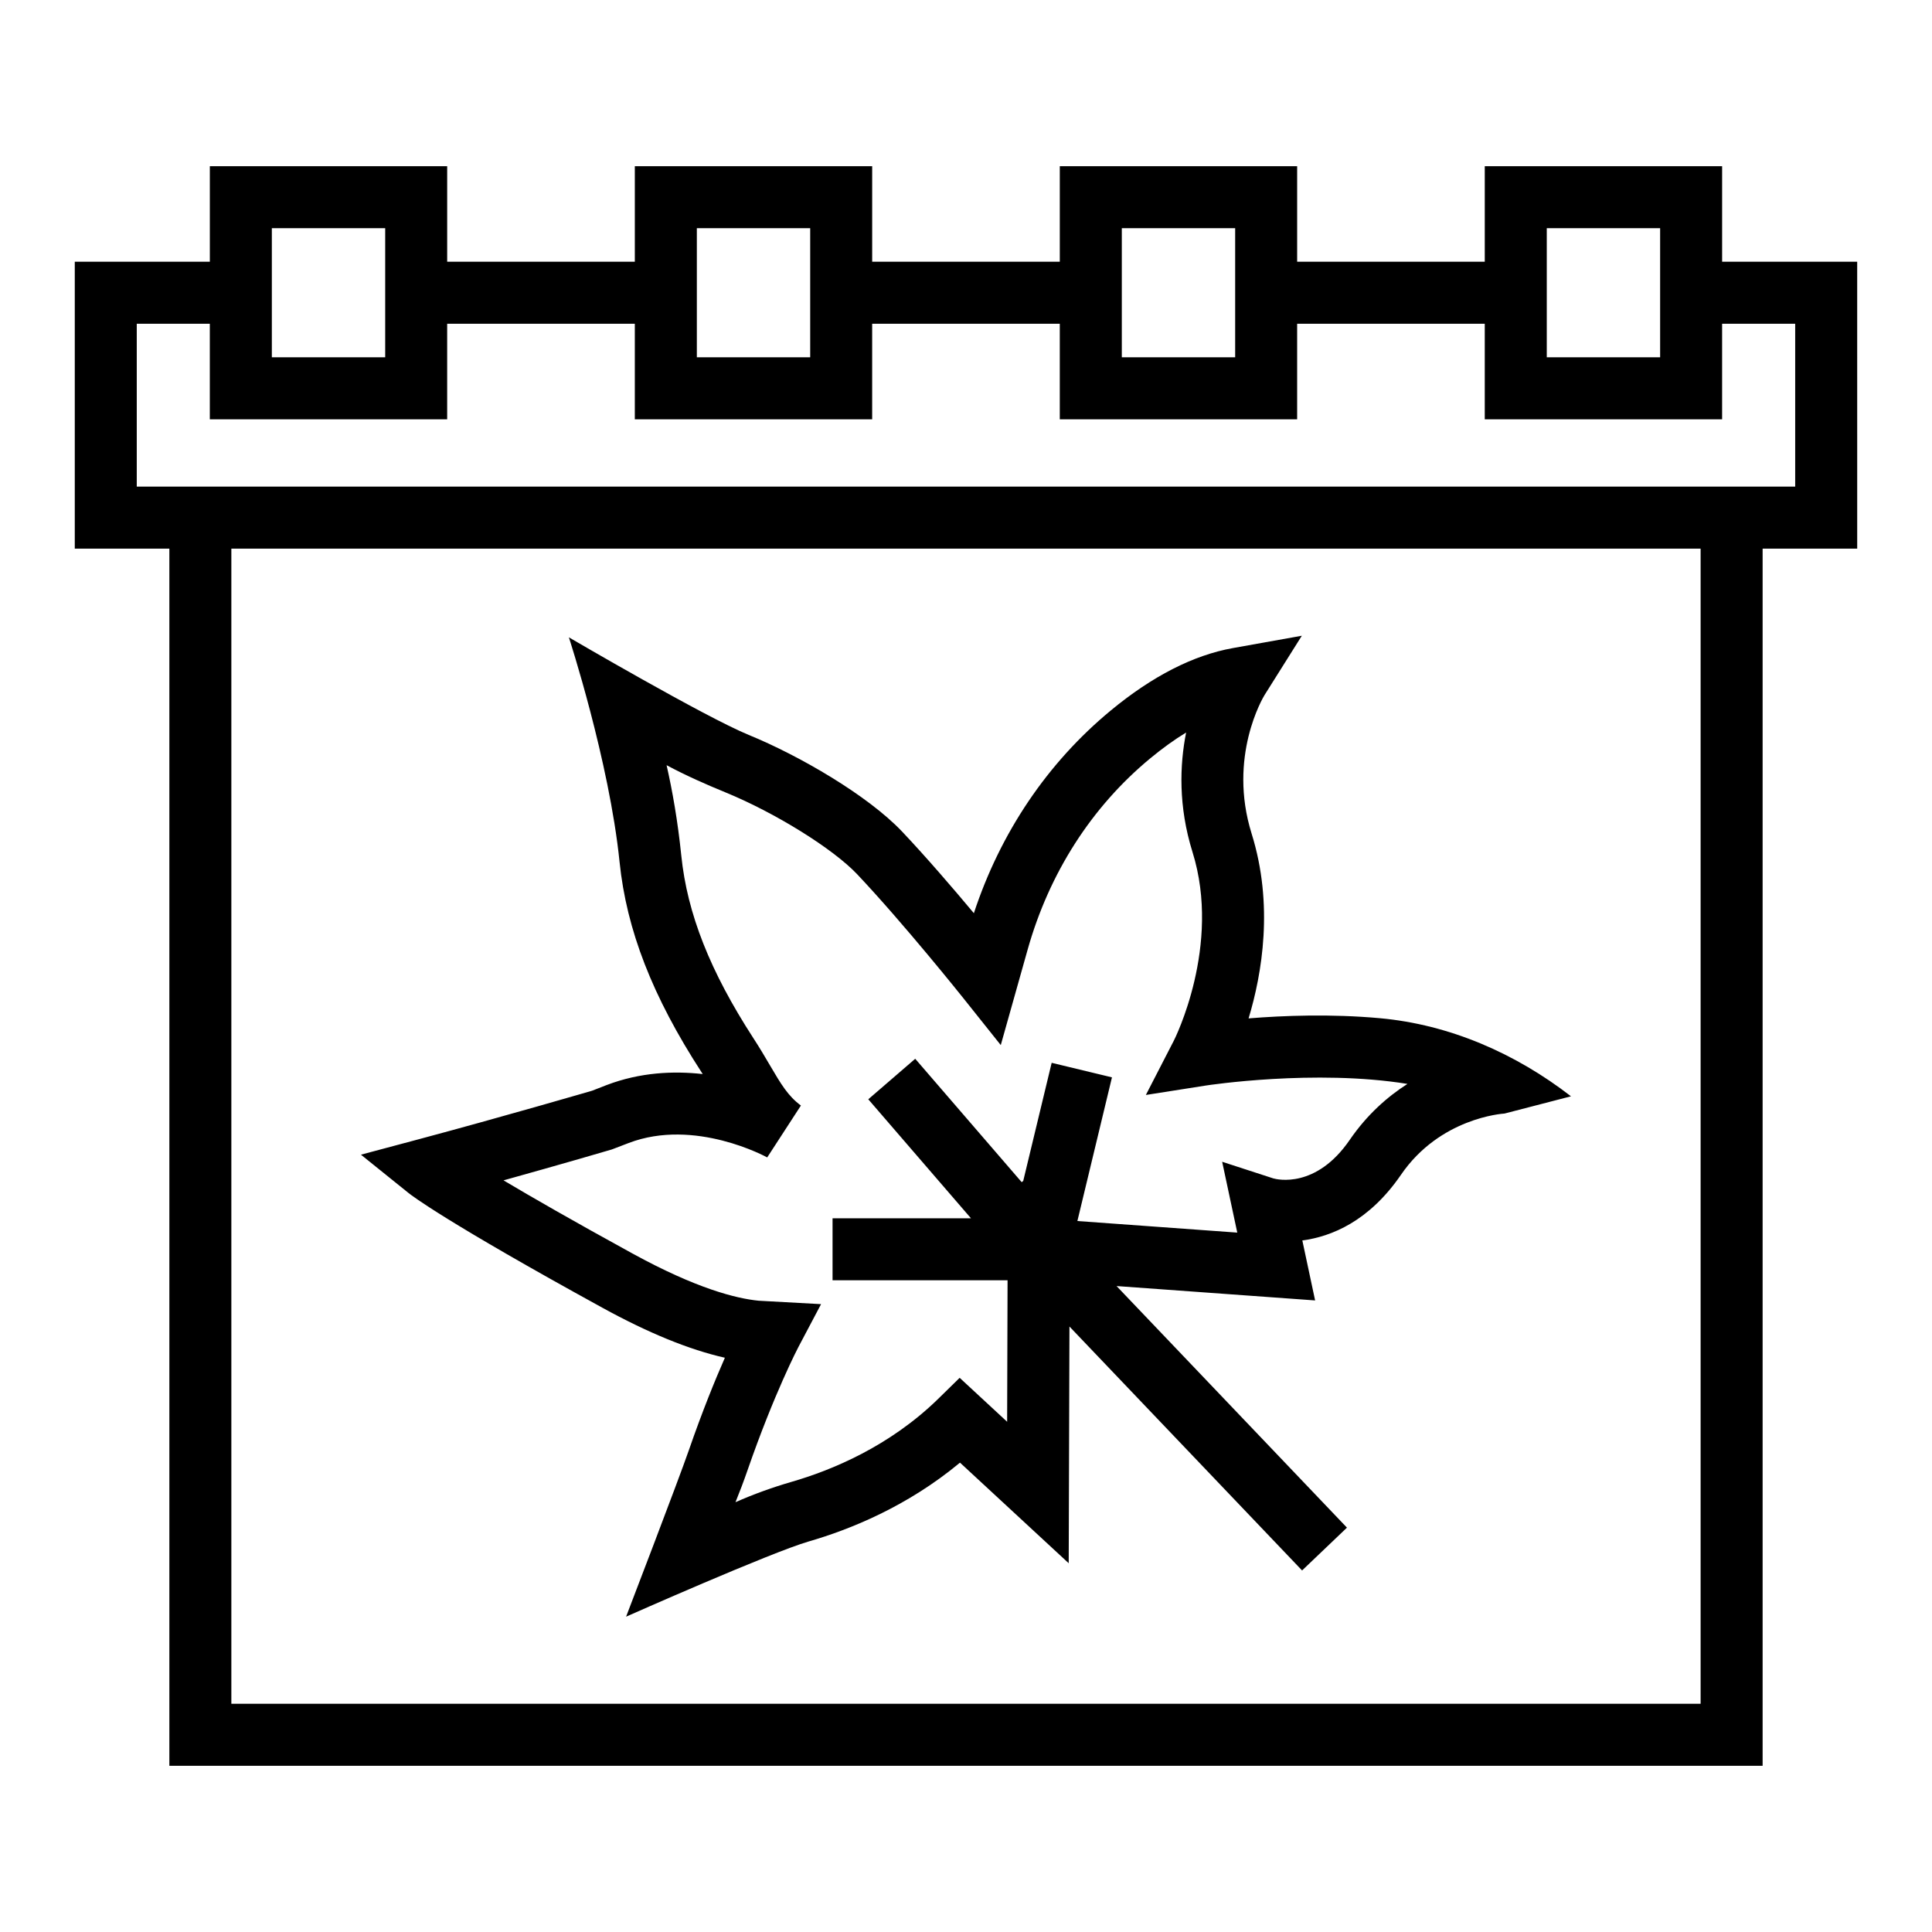
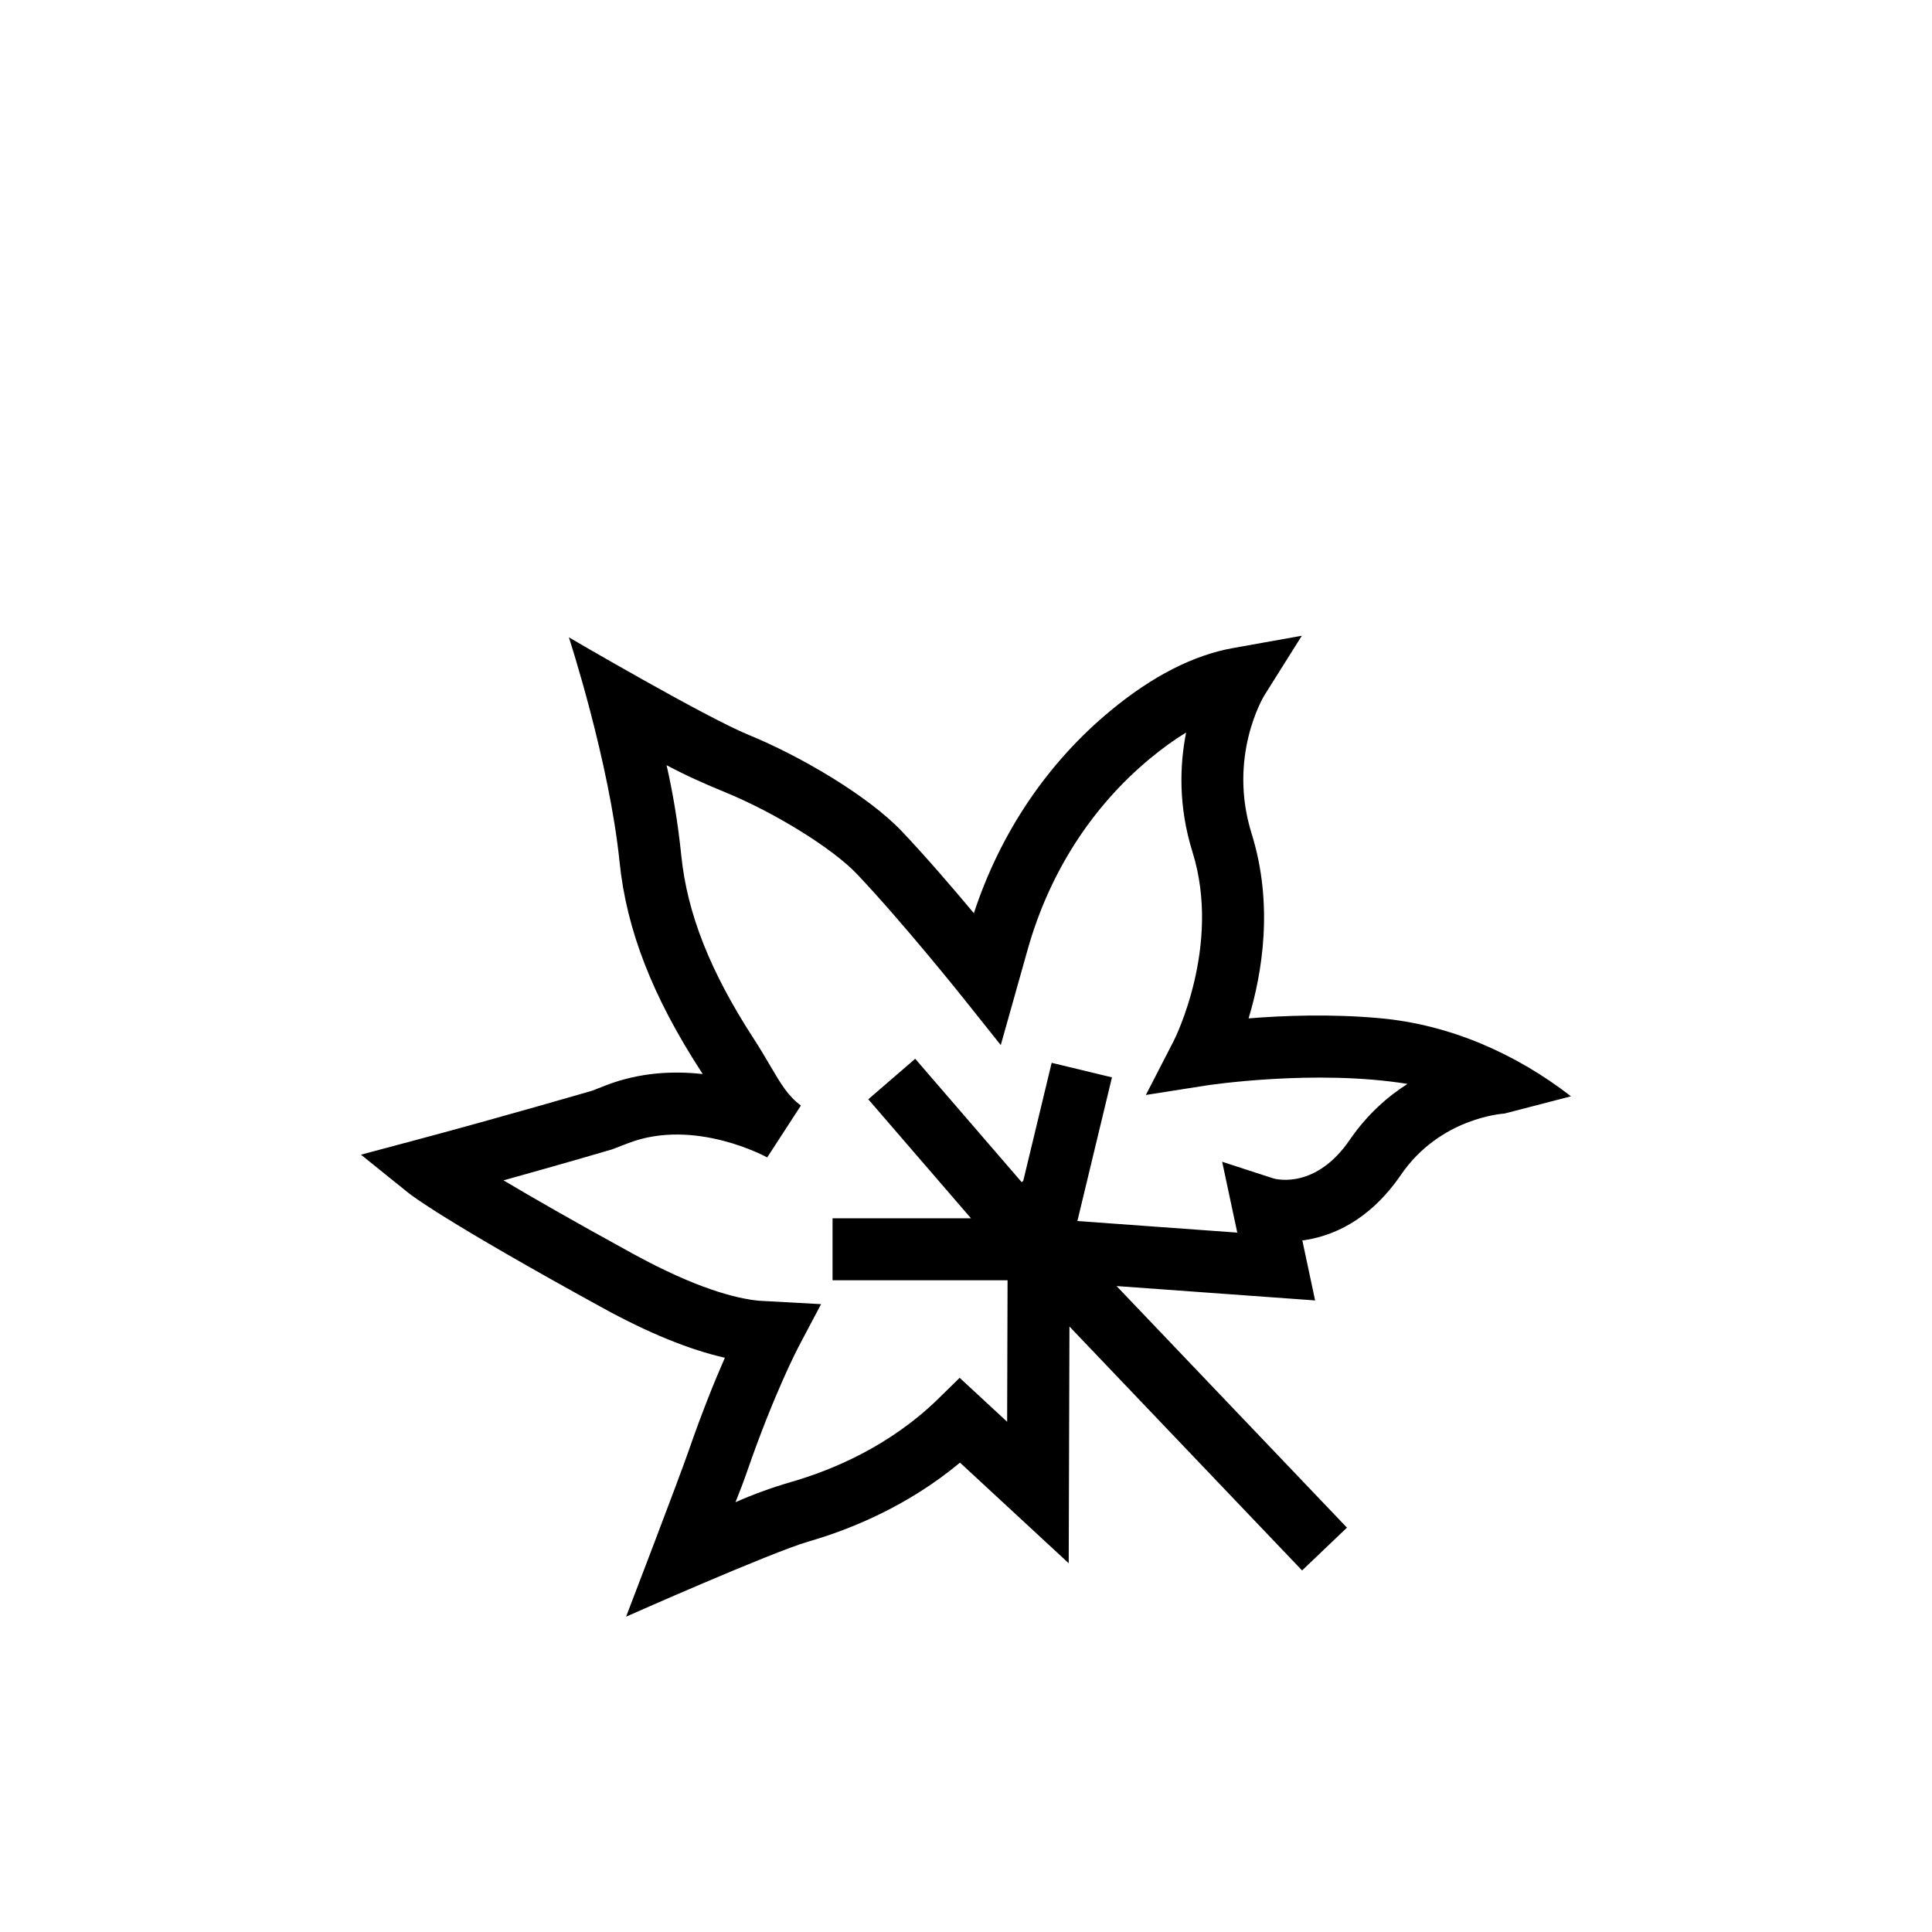
<svg xmlns="http://www.w3.org/2000/svg" fill="#000000" width="800px" height="800px" version="1.1" viewBox="144 144 512 512">
  <g>
-     <path d="m600.38 213.36v-25.32h-62.902v25.32h-49.719v-25.32h-62.902v25.32h-49.719v-25.32h-62.902v25.32h-49.727v-25.32h-62.898v25.32l-35.793 0.004v76.027h25.066v322.56h422.23v-322.56h25.066l-0.004-76.027zm-46.469-8.887h30.039v34.211h-30.039zm-112.62 0h30.039v34.211h-30.039zm-112.62 0h30.039v34.211h-30.039zm-112.63 0h30.039v34.211h-30.039zm378.64 391.05h-389.37v-306.13h389.37zm25.062-322.56h-439.5v-43.164h19.359v25.32h62.902v-25.32h49.727v25.32h62.902v-25.32h49.719v25.32h62.902v-25.32h49.719v25.32h62.902v-25.32h19.367v43.164z" />
    <path d="m303.63 490.56c12.172 6.684 23.004 11.121 32.469 13.254-2.602 5.922-5.977 14.191-9.555 24.527-2.727 7.894-16.625 44.094-16.625 44.094s38.359-17.023 48.414-19.938c10.895-3.152 26.109-9.266 40.074-20.883l28.812 26.66 0.195-62.734 61.652 64.645 11.891-11.344-61.059-64.023 52.621 3.809-3.387-15.895c7.734-1.027 17.691-5.086 26.141-17.402 10.309-15.043 26.805-16.191 27.445-16.23l17.613-4.566-0.02-0.016c-14.688-11.367-32.145-19.008-50.645-20.684-12.977-1.18-25.637-0.695-34.777 0.051 3.578-11.852 6.699-30.102 0.801-48.973-6.356-20.371 3.039-36.078 3.418-36.699l9.891-15.734-18.293 3.273c-10.445 1.871-21.324 7.43-32.332 16.527-16.793 13.879-29.262 32.375-36.289 53.73-5.543-6.637-12.605-14.844-19.008-21.621-9.137-9.645-27.367-20.195-40.66-25.625-11.664-4.789-47.66-25.863-47.66-25.863s10.707 32.801 13.434 59.52c1.844 18.027 8.73 35.703 21.672 55.648 0.129 0.191 0.25 0.375 0.367 0.57-7.766-0.867-16.602-0.465-25.465 2.914l-3.852 1.5c-0.023 0.008-23.836 6.949-45.613 12.773l-15.645 4.18 12.613 10.156c0.887 0.711 9.875 7.629 51.359 30.398zm2.519-41.945 4.469-1.711c17.531-6.691 36.512 3.715 36.699 3.828l8.93-13.75c-3.449-2.574-5.246-5.633-8.223-10.695-1.273-2.184-2.68-4.559-4.371-7.164-11.465-17.676-17.539-33.039-19.102-48.371-0.945-9.25-2.375-17.273-3.898-23.965 5.293 2.824 10.504 5.109 15.551 7.18 13.164 5.383 28.523 14.922 34.949 21.711 12.371 13.094 27.914 32.559 28.066 32.75l9.996 12.531 7.094-25.207c5.719-20.371 16.977-37.934 32.543-50.801 3.234-2.672 6.394-4.949 9.484-6.828-1.703 8.57-2.102 19.535 1.691 31.684 7.758 24.848-4.812 49.711-4.941 49.961l-7.422 14.41 15.988-2.512c0.395-0.062 28.805-4.387 53.336-0.418-5.328 3.402-10.711 8.16-15.27 14.793-8.922 13.047-19.289 10.535-20.281 10.246l-13.551-4.406 4.004 18.773-42.371-3.07 9.164-38.074-15.98-3.852-7.535 31.297-0.41 0.332-28.215-32.699-12.438 10.734 27.215 31.539h-36.684v16.43h46.379l-0.113 37.492-12.582-11.648-5.594 5.481c-12.957 12.691-28.336 19.023-38.961 22.09-5.133 1.492-10.094 3.289-14.852 5.391 1.121-2.754 2.176-5.543 3.16-8.383 7.125-20.57 13.465-32.645 13.527-32.766l5.992-11.336-16.504-0.906c-5.914-0.57-16.527-3.207-33.551-12.555-15.766-8.648-26.66-14.914-34.098-19.344 15.422-4.293 28.25-8.039 28.707-8.191z" />
  </g>
</svg>